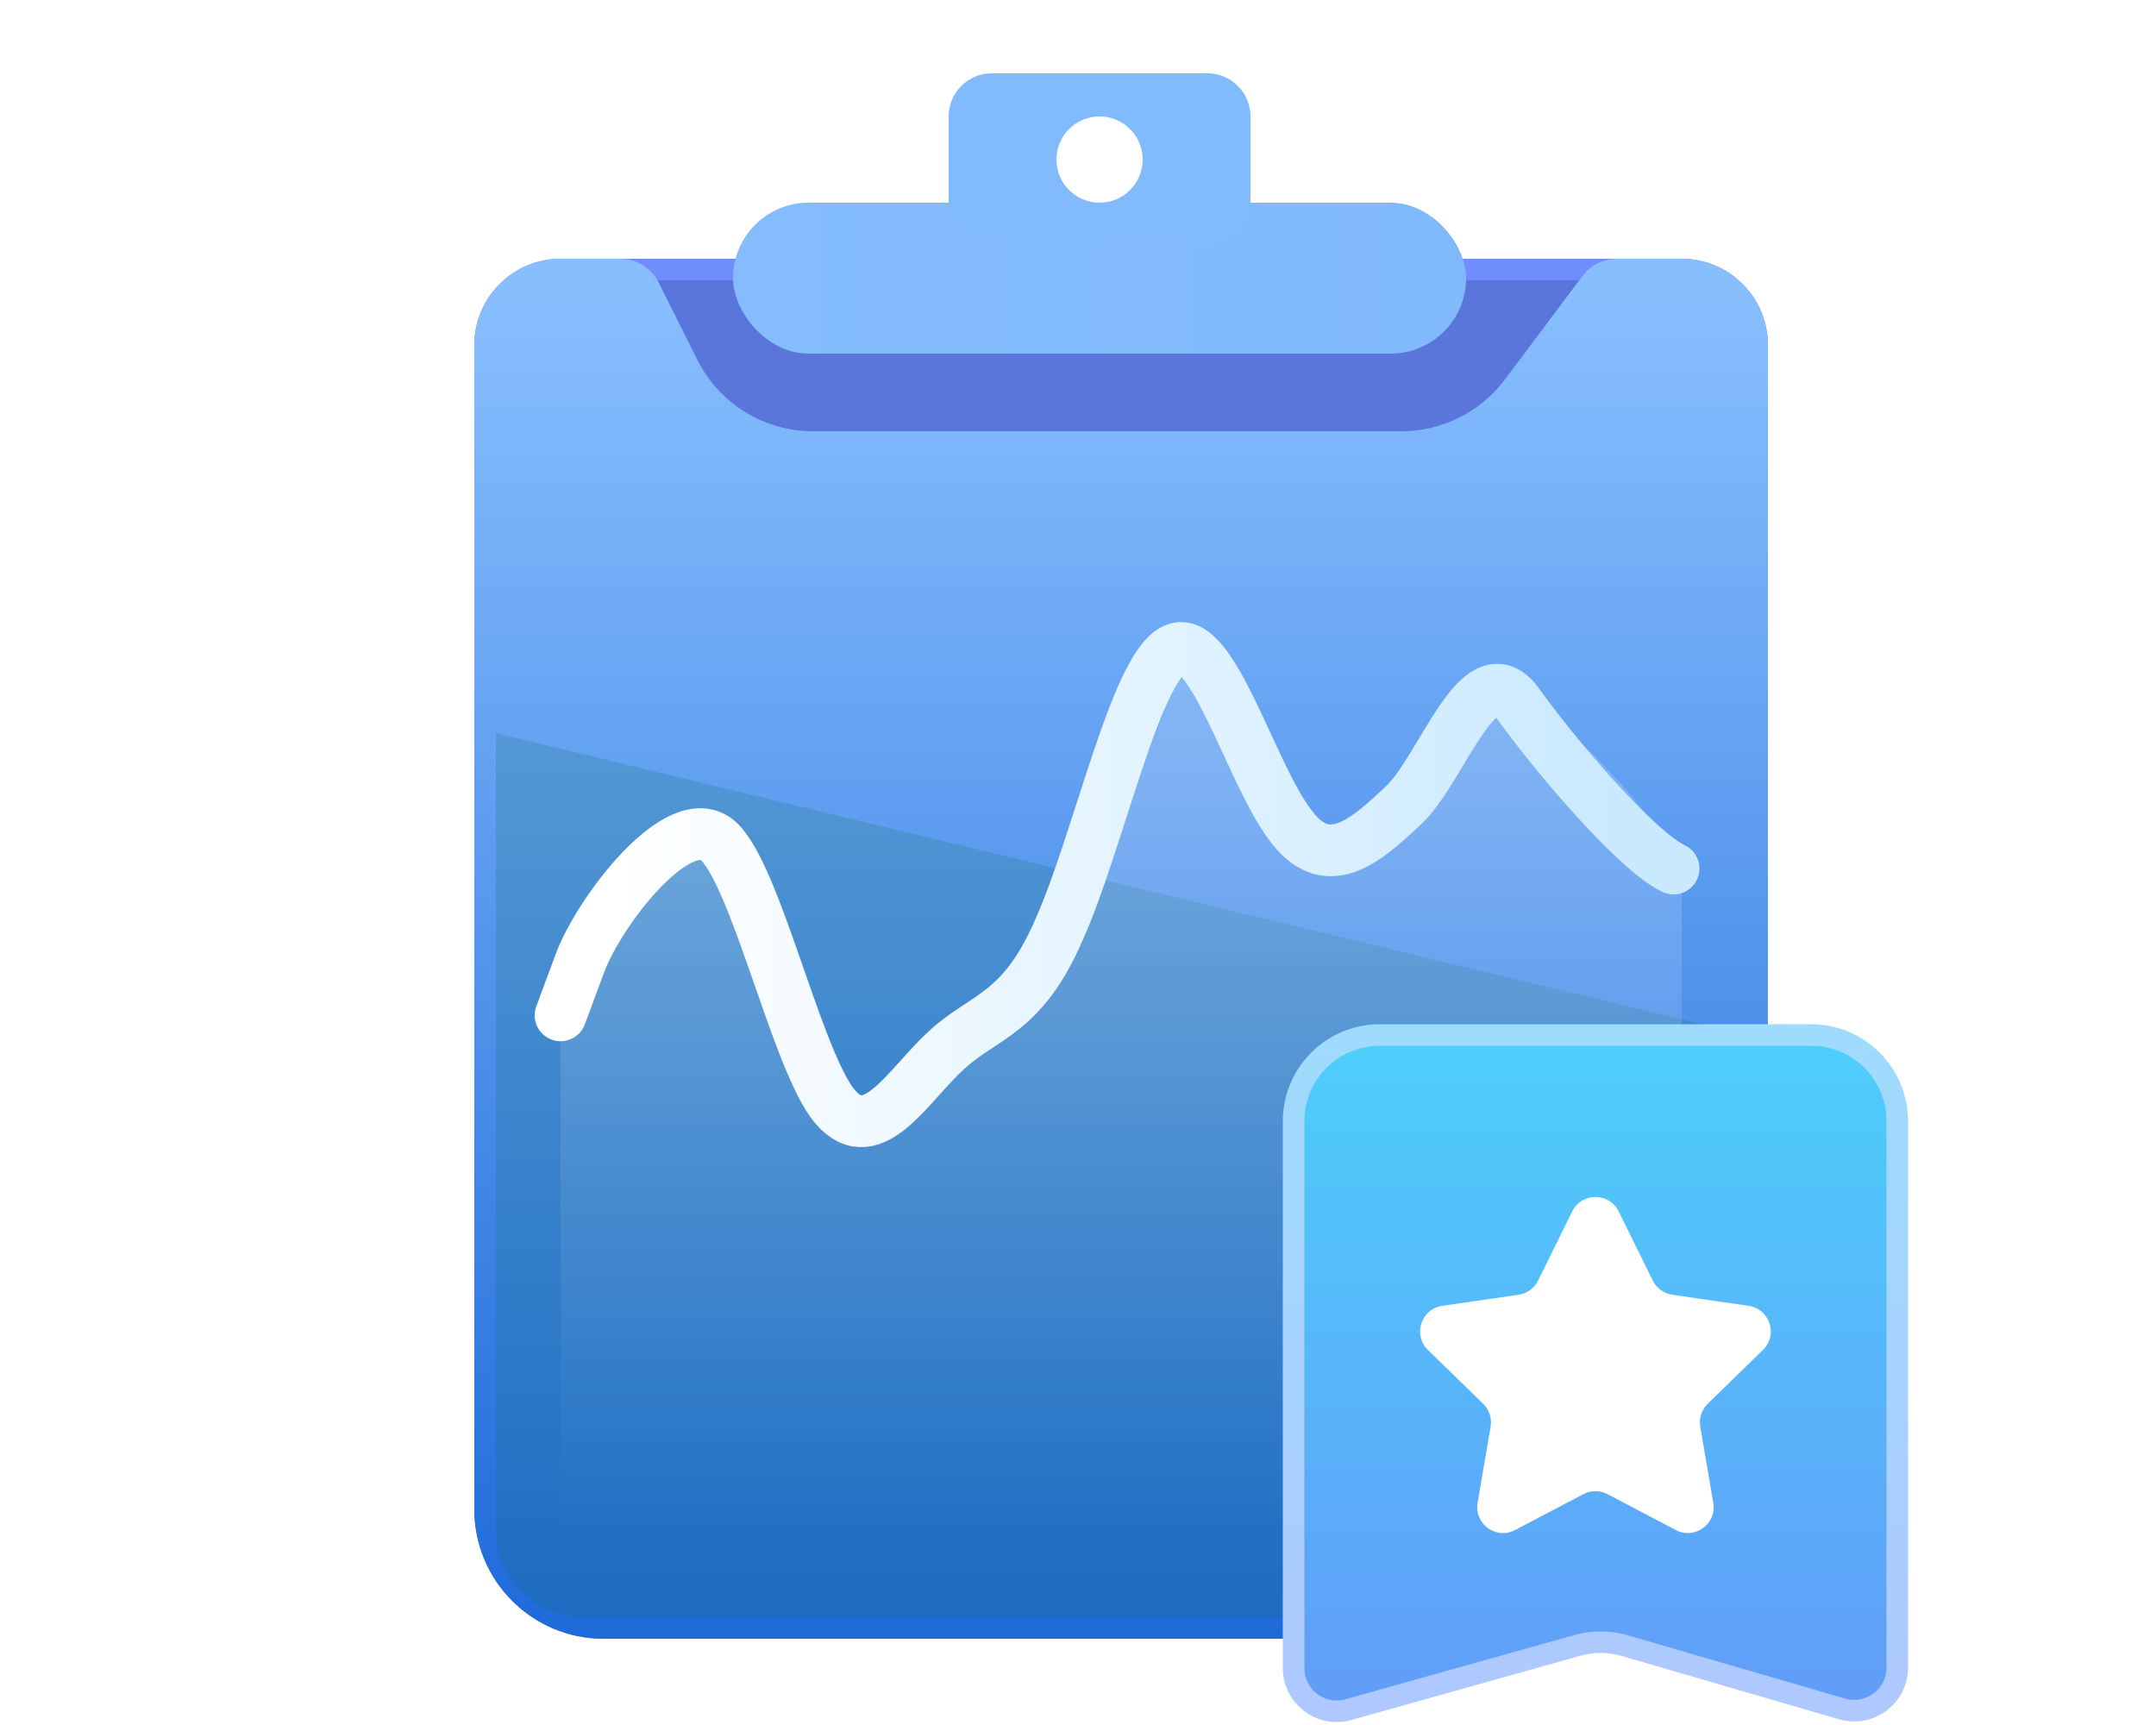
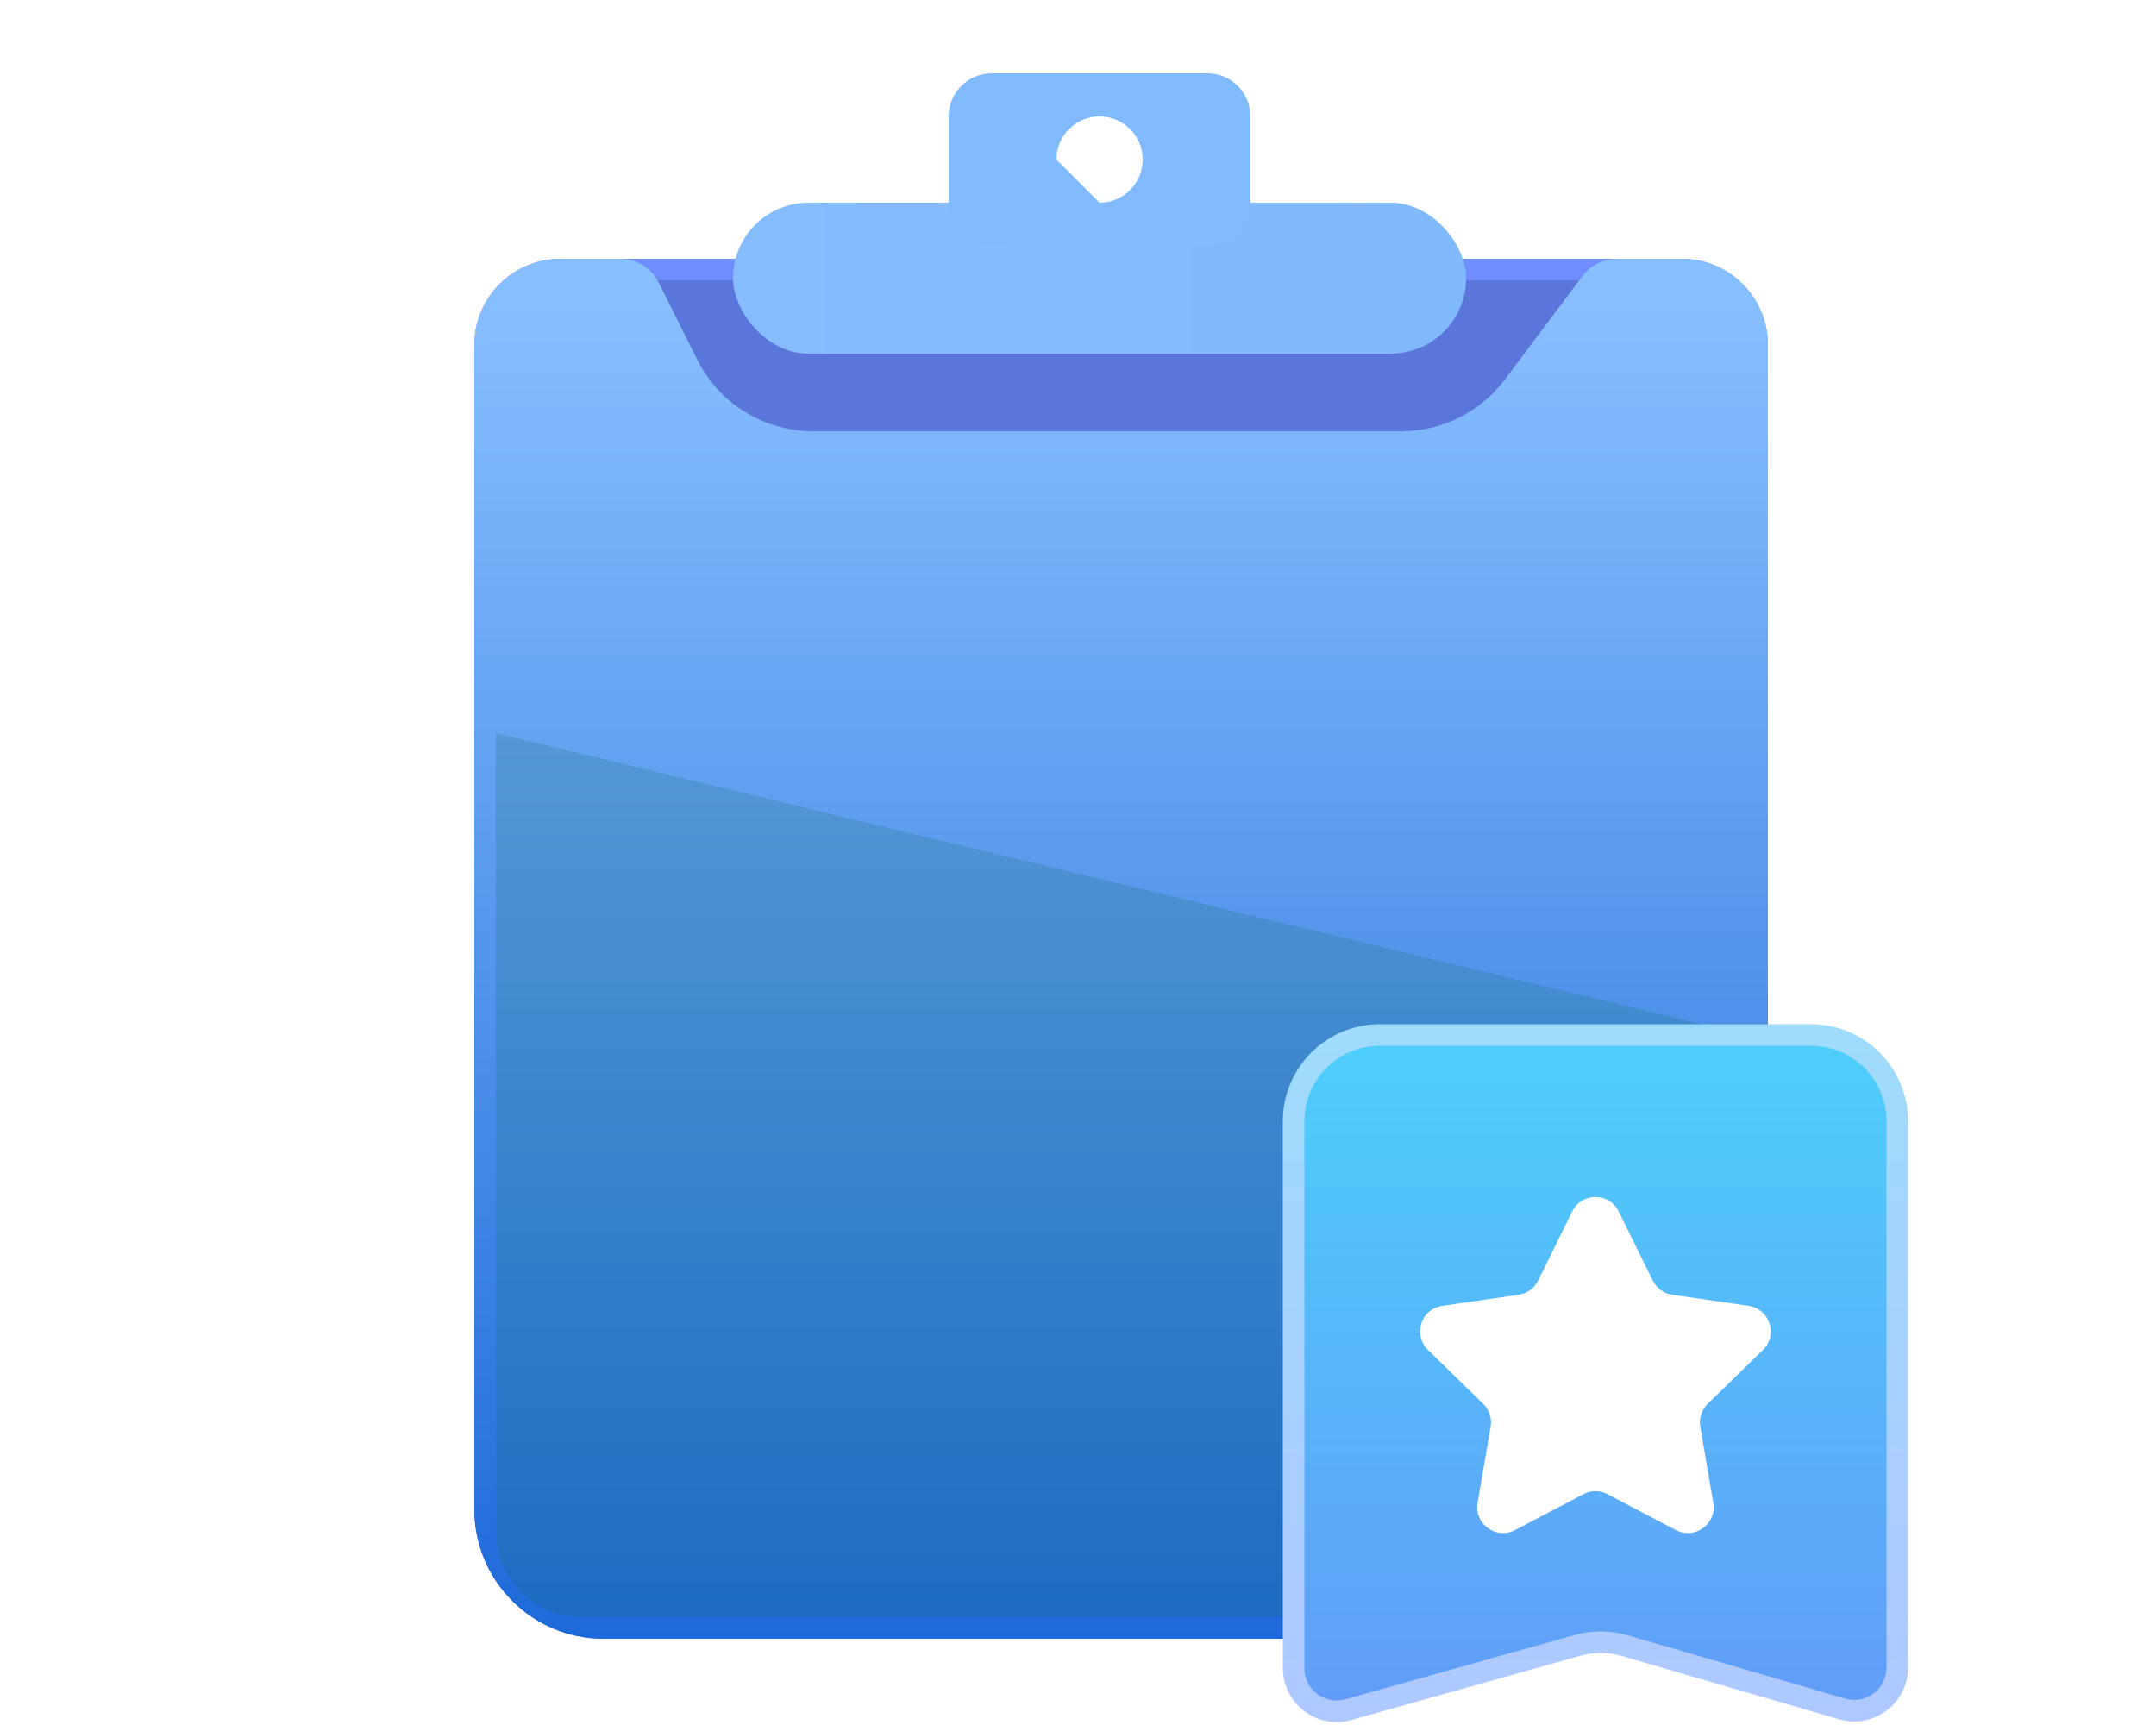
<svg xmlns="http://www.w3.org/2000/svg" width="50" height="40" viewBox="0 0 50 40" fill="none">
  <path d="M11.25 35V8C11.25 7.034 12.034 6.25 13 6.25H15H37H39C39.967 6.25 40.75 7.034 40.75 8V35C40.75 36.519 39.519 37.75 38 37.75H14C12.481 37.75 11.25 36.519 11.25 35Z" fill="#5B76DB" stroke="url(#paint0_linear_980_6181)" stroke-width="0.5" />
  <path d="M11 35V8C11 6.895 11.895 6 13 6H14.382C14.761 6 15.107 6.214 15.276 6.553L16.171 8.342C16.679 9.358 17.718 10 18.854 10H32.5C33.444 10 34.333 9.555 34.9 8.8L36.7 6.4C36.889 6.148 37.185 6 37.5 6H39C40.105 6 41 6.895 41 8V35C41 36.657 39.657 38 38 38H14C12.343 38 11 36.657 11 35Z" fill="url(#paint1_linear_980_6181)" />
  <g style="mix-blend-mode:luminosity" opacity="0.2">
    <path d="M11.5 17L40.5 24V35.5C40.5 36.605 39.605 37.5 38.5 37.5H13.5C12.395 37.5 11.5 36.605 11.5 35.5V17Z" fill="#106D5E" />
  </g>
-   <path opacity="0.6" d="M39 36V20C39 20 36.686 16.507 35 16.275C33.744 16.102 32.281 19.073 31 19.5C29.82 19.893 28 16.171 27.5 15C25 23 21.099 25.286 19.5 26C16 13.5 13 23.5 13 23.5V36H39Z" fill="url(#paint2_linear_980_6181)" fill-opacity="0.6" />
  <g filter="url(#filter0_d_980_6181)">
    <rect x="17" y="5" width="17" height="3.5" rx="1.75" fill="url(#paint3_linear_980_6181)" />
  </g>
  <path d="M30 38.681V26C30 24.895 30.895 24 32 24H42C43.105 24 44 24.895 44 26V38.667C44 39.334 43.36 39.814 42.72 39.627L37.681 38.16C37.322 38.055 36.941 38.053 36.582 38.154L31.27 39.644C30.632 39.823 30 39.343 30 38.681Z" fill="url(#paint4_linear_980_6181)" stroke="url(#paint5_linear_980_6181)" stroke-width="0.5" />
  <g filter="url(#filter1_d_980_6181)">
    <path d="M36.462 27.09C36.682 26.644 37.318 26.644 37.538 27.09L38.33 28.695C38.417 28.872 38.586 28.994 38.782 29.023L40.552 29.28C41.044 29.352 41.241 29.956 40.885 30.303L39.603 31.552C39.462 31.69 39.398 31.889 39.431 32.083L39.733 33.847C39.818 34.337 39.303 34.711 38.863 34.479L37.279 33.647C37.104 33.555 36.896 33.555 36.721 33.647L35.137 34.479C34.697 34.711 34.182 34.337 34.267 33.847L34.569 32.083C34.602 31.889 34.538 31.69 34.397 31.552L33.115 30.303C32.759 29.956 32.956 29.352 33.448 29.28L35.218 29.023C35.414 28.994 35.583 28.872 35.67 28.695L36.462 27.09Z" fill="white" />
  </g>
-   <path d="M13 23.544L13.45 22.332C13.9 21.12 15.762 18.696 16.663 19.504C17.525 20.312 18.425 24.352 19.288 25.564C20.188 26.776 21.05 25.16 21.95 24.352C22.812 23.544 23.712 23.544 24.575 21.524C25.475 19.504 26.337 15.464 27.238 15.06C28.1 14.656 29 17.888 29.9 19.1C30.762 20.312 31.663 19.504 32.525 18.696C33.425 17.888 34.288 15.08 35.188 16.292C36.05 17.504 37.95 19.736 38.812 20.14" stroke="url(#paint6_linear_980_6181)" stroke-width="1.2" stroke-linecap="round" />
  <g filter="url(#filter2_d_980_6181)">
-     <path fill-rule="evenodd" clip-rule="evenodd" d="M23 2C22.448 2 22 2.448 22 3V5C22 5.552 22.448 6 23 6H28C28.552 6 29 5.552 29 5V3C29 2.448 28.552 2 28 2H23ZM25.5 5C26.052 5 26.5 4.552 26.5 4C26.5 3.448 26.052 3 25.5 3C24.948 3 24.5 3.448 24.5 4C24.5 4.552 24.948 5 25.5 5Z" fill="#81BAFD" />
+     <path fill-rule="evenodd" clip-rule="evenodd" d="M23 2C22.448 2 22 2.448 22 3V5C22 5.552 22.448 6 23 6H28C28.552 6 29 5.552 29 5V3C29 2.448 28.552 2 28 2H23ZM25.5 5C26.052 5 26.5 4.552 26.5 4C26.5 3.448 26.052 3 25.5 3C24.948 3 24.5 3.448 24.5 4Z" fill="#81BAFD" />
  </g>
  <defs>
    <filter id="filter0_d_980_6181" x="17" y="4.7" width="17" height="3.8" filterUnits="userSpaceOnUse" color-interpolation-filters="sRGB">
      <feFlood flood-opacity="0" result="BackgroundImageFix" />
      <feColorMatrix in="SourceAlpha" type="matrix" values="0 0 0 0 0 0 0 0 0 0 0 0 0 0 0 0 0 0 127 0" result="hardAlpha" />
      <feOffset dy="-0.3" />
      <feComposite in2="hardAlpha" operator="out" />
      <feColorMatrix type="matrix" values="0 0 0 0 0.629 0 0 0 0 0.8 0 0 0 0 1 0 0 0 1 0" />
      <feBlend mode="normal" in2="BackgroundImageFix" result="effect1_dropShadow_980_6181" />
      <feBlend mode="normal" in="SourceGraphic" in2="effect1_dropShadow_980_6181" result="shape" />
    </filter>
    <filter id="filter1_d_980_6181" x="31.933" y="26.756" width="10.133" height="9.794" filterUnits="userSpaceOnUse" color-interpolation-filters="sRGB">
      <feFlood flood-opacity="0" result="BackgroundImageFix" />
      <feColorMatrix in="SourceAlpha" type="matrix" values="0 0 0 0 0 0 0 0 0 0 0 0 0 0 0 0 0 0 127 0" result="hardAlpha" />
      <feOffset dy="1" />
      <feGaussianBlur stdDeviation="0.5" />
      <feComposite in2="hardAlpha" operator="out" />
      <feColorMatrix type="matrix" values="0 0 0 0 0 0 0 0 0 0 0 0 0 0 0 0 0 0 0.15 0" />
      <feBlend mode="normal" in2="BackgroundImageFix" result="effect1_dropShadow_980_6181" />
      <feBlend mode="normal" in="SourceGraphic" in2="effect1_dropShadow_980_6181" result="shape" />
    </filter>
    <filter id="filter2_d_980_6181" x="22" y="1.7" width="7" height="4.3" filterUnits="userSpaceOnUse" color-interpolation-filters="sRGB">
      <feFlood flood-opacity="0" result="BackgroundImageFix" />
      <feColorMatrix in="SourceAlpha" type="matrix" values="0 0 0 0 0 0 0 0 0 0 0 0 0 0 0 0 0 0 127 0" result="hardAlpha" />
      <feOffset dy="-0.3" />
      <feComposite in2="hardAlpha" operator="out" />
      <feColorMatrix type="matrix" values="0 0 0 0 0.629 0 0 0 0 0.8 0 0 0 0 1 0 0 0 1 0" />
      <feBlend mode="normal" in2="BackgroundImageFix" result="effect1_dropShadow_980_6181" />
      <feBlend mode="normal" in="SourceGraphic" in2="effect1_dropShadow_980_6181" result="shape" />
    </filter>
    <linearGradient id="paint0_linear_980_6181" x1="26" y1="6" x2="26" y2="38" gradientUnits="userSpaceOnUse">
      <stop stop-color="#6F8DFD" />
      <stop offset="1" stop-color="#5670D1" />
    </linearGradient>
    <linearGradient id="paint1_linear_980_6181" x1="25.5" y1="7" x2="25.5" y2="38" gradientUnits="userSpaceOnUse">
      <stop stop-color="#87BEFE" />
      <stop offset="1" stop-color="#1E6ADA" />
    </linearGradient>
    <linearGradient id="paint2_linear_980_6181" x1="27" y1="39" x2="27" y2="18" gradientUnits="userSpaceOnUse">
      <stop offset="0.165" stop-color="white" stop-opacity="0" />
      <stop offset="1" stop-color="white" stop-opacity="0.5" />
    </linearGradient>
    <linearGradient id="paint3_linear_980_6181" x1="17" y1="6.75" x2="34" y2="6.75" gradientUnits="userSpaceOnUse">
      <stop stop-color="#84BCFD" />
      <stop offset="1" stop-color="#80B9FC" />
    </linearGradient>
    <linearGradient id="paint4_linear_980_6181" x1="37" y1="24" x2="37" y2="40" gradientUnits="userSpaceOnUse">
      <stop stop-color="#4DCFFB" />
      <stop offset="1" stop-color="#629BF8" />
    </linearGradient>
    <linearGradient id="paint5_linear_980_6181" x1="37" y1="24" x2="37" y2="40" gradientUnits="userSpaceOnUse">
      <stop stop-color="#9FDBFC" />
      <stop offset="1" stop-color="#AFC8FF" />
    </linearGradient>
    <linearGradient id="paint6_linear_980_6181" x1="37.812" y1="20.513" x2="14" y2="20.513" gradientUnits="userSpaceOnUse">
      <stop stop-color="#C9E9FF" />
      <stop offset="1" stop-color="white" />
    </linearGradient>
  </defs>
</svg>